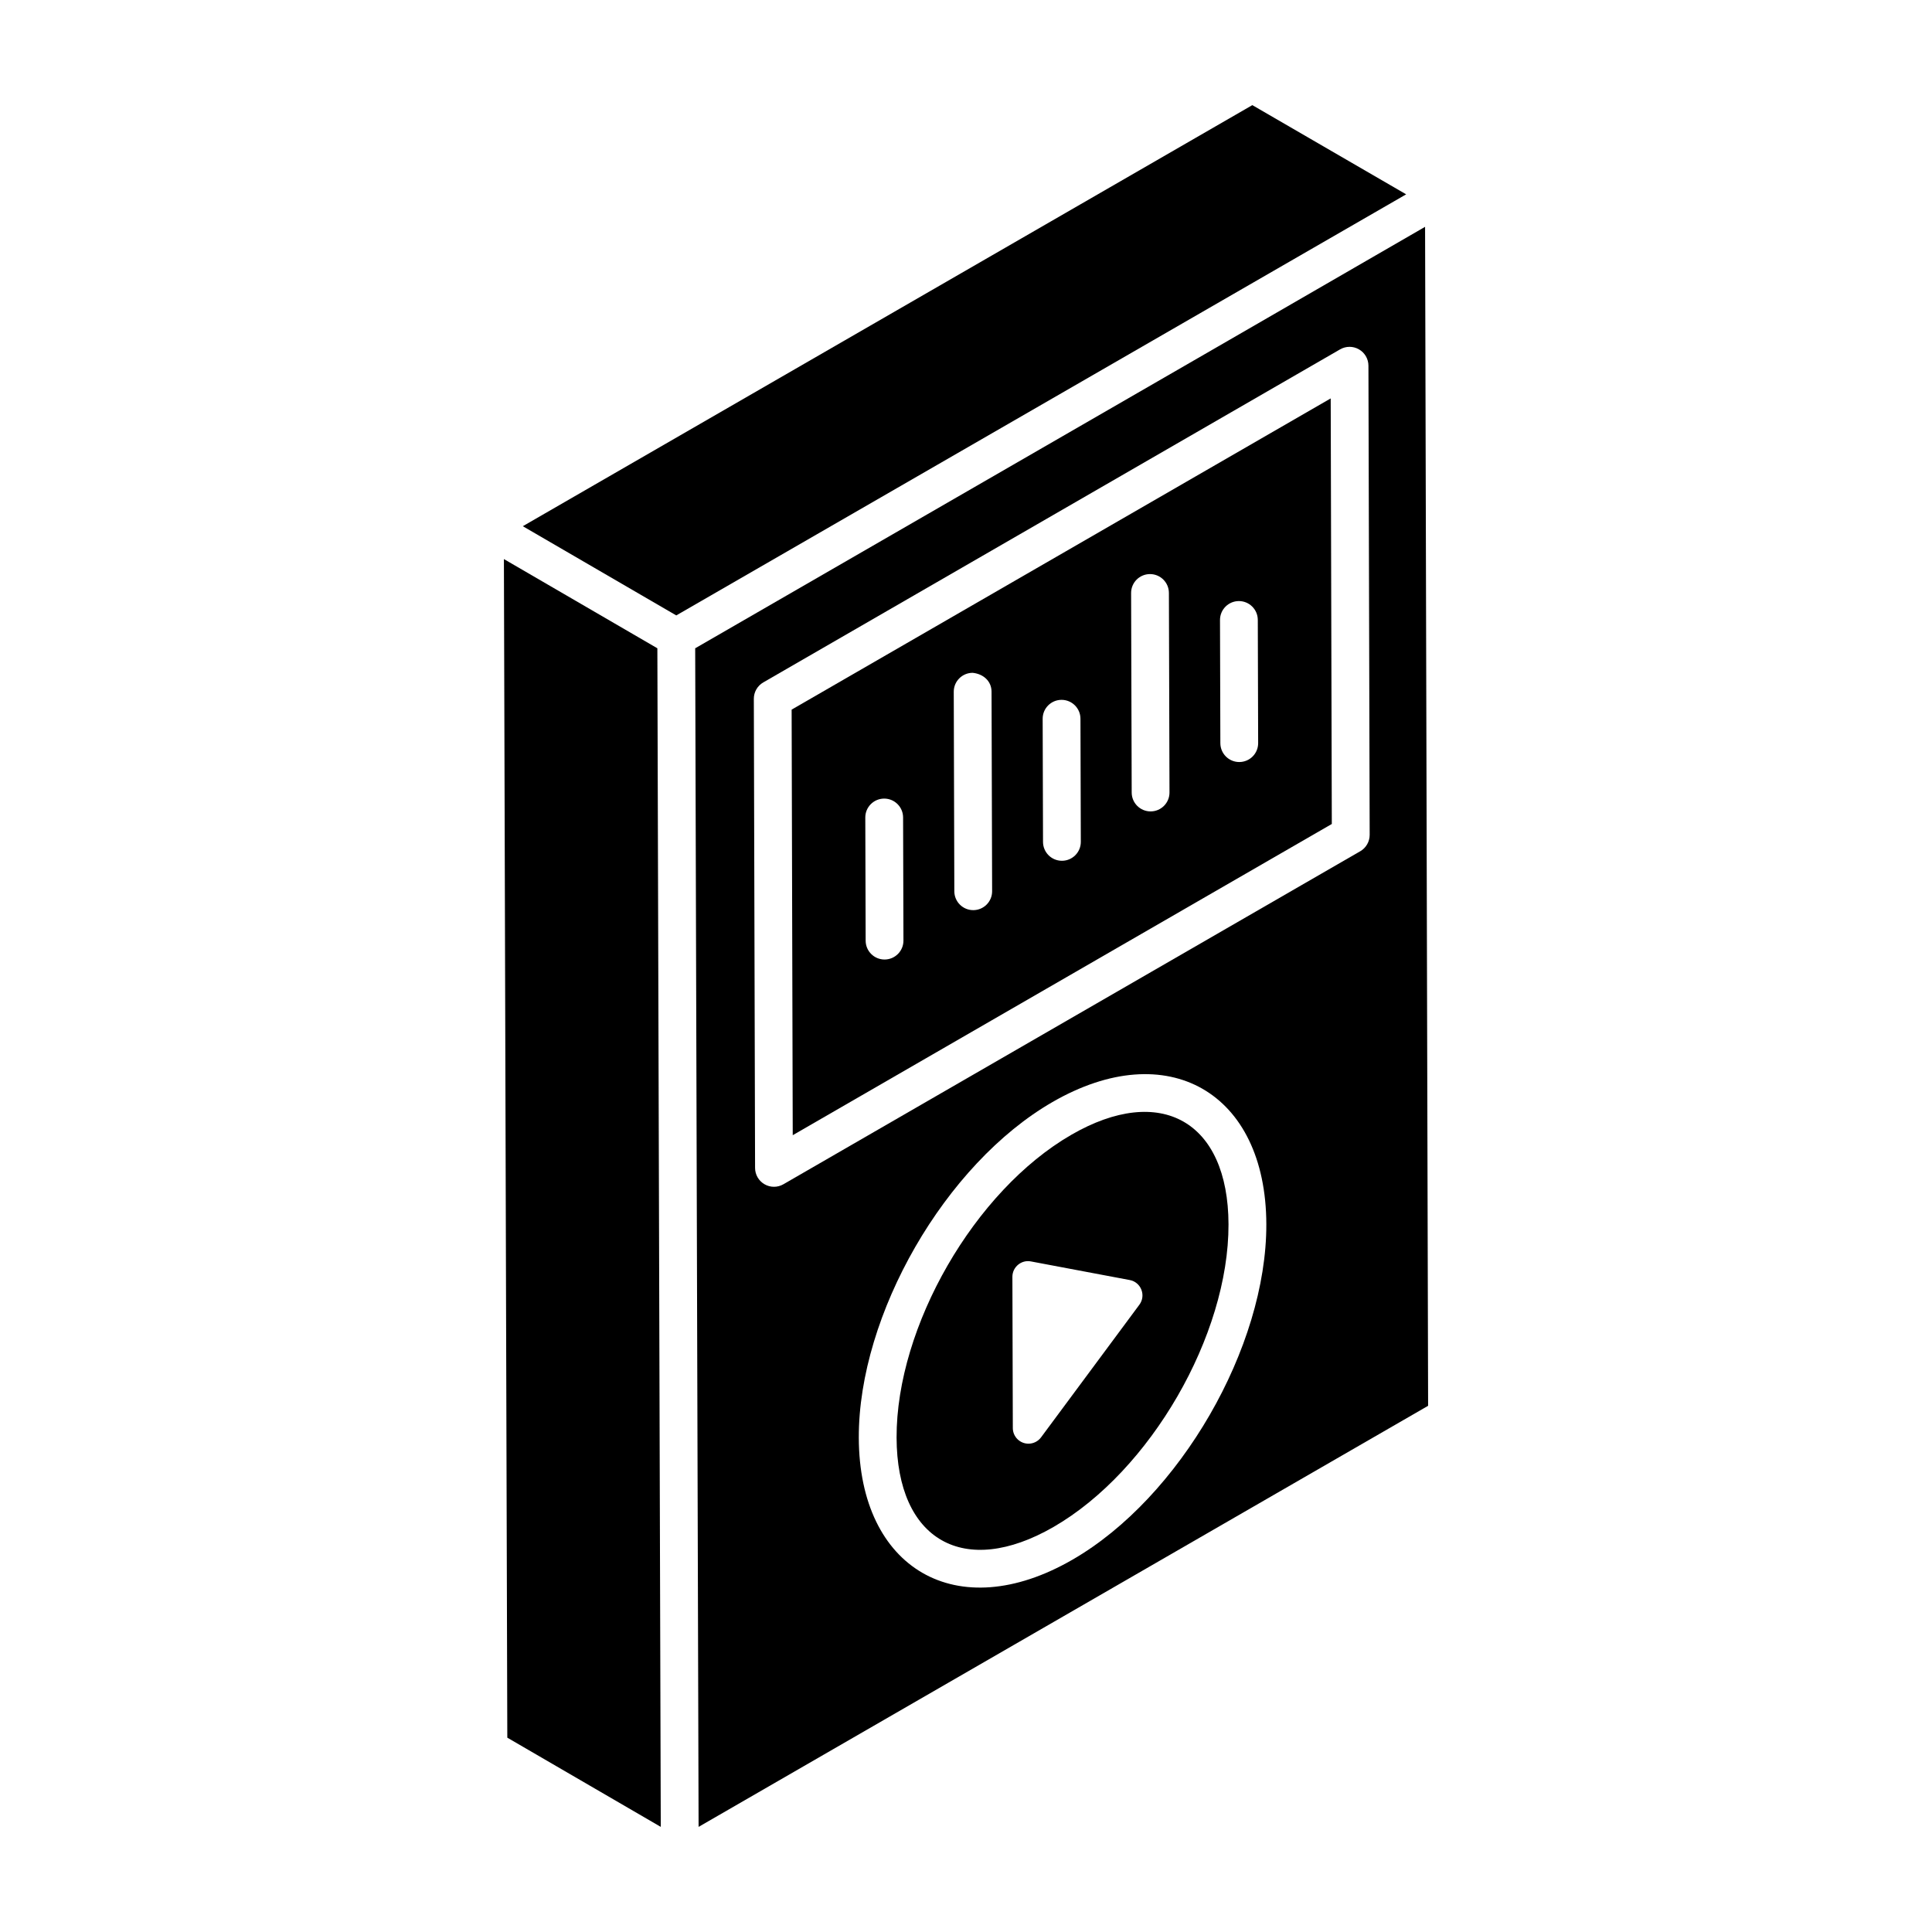
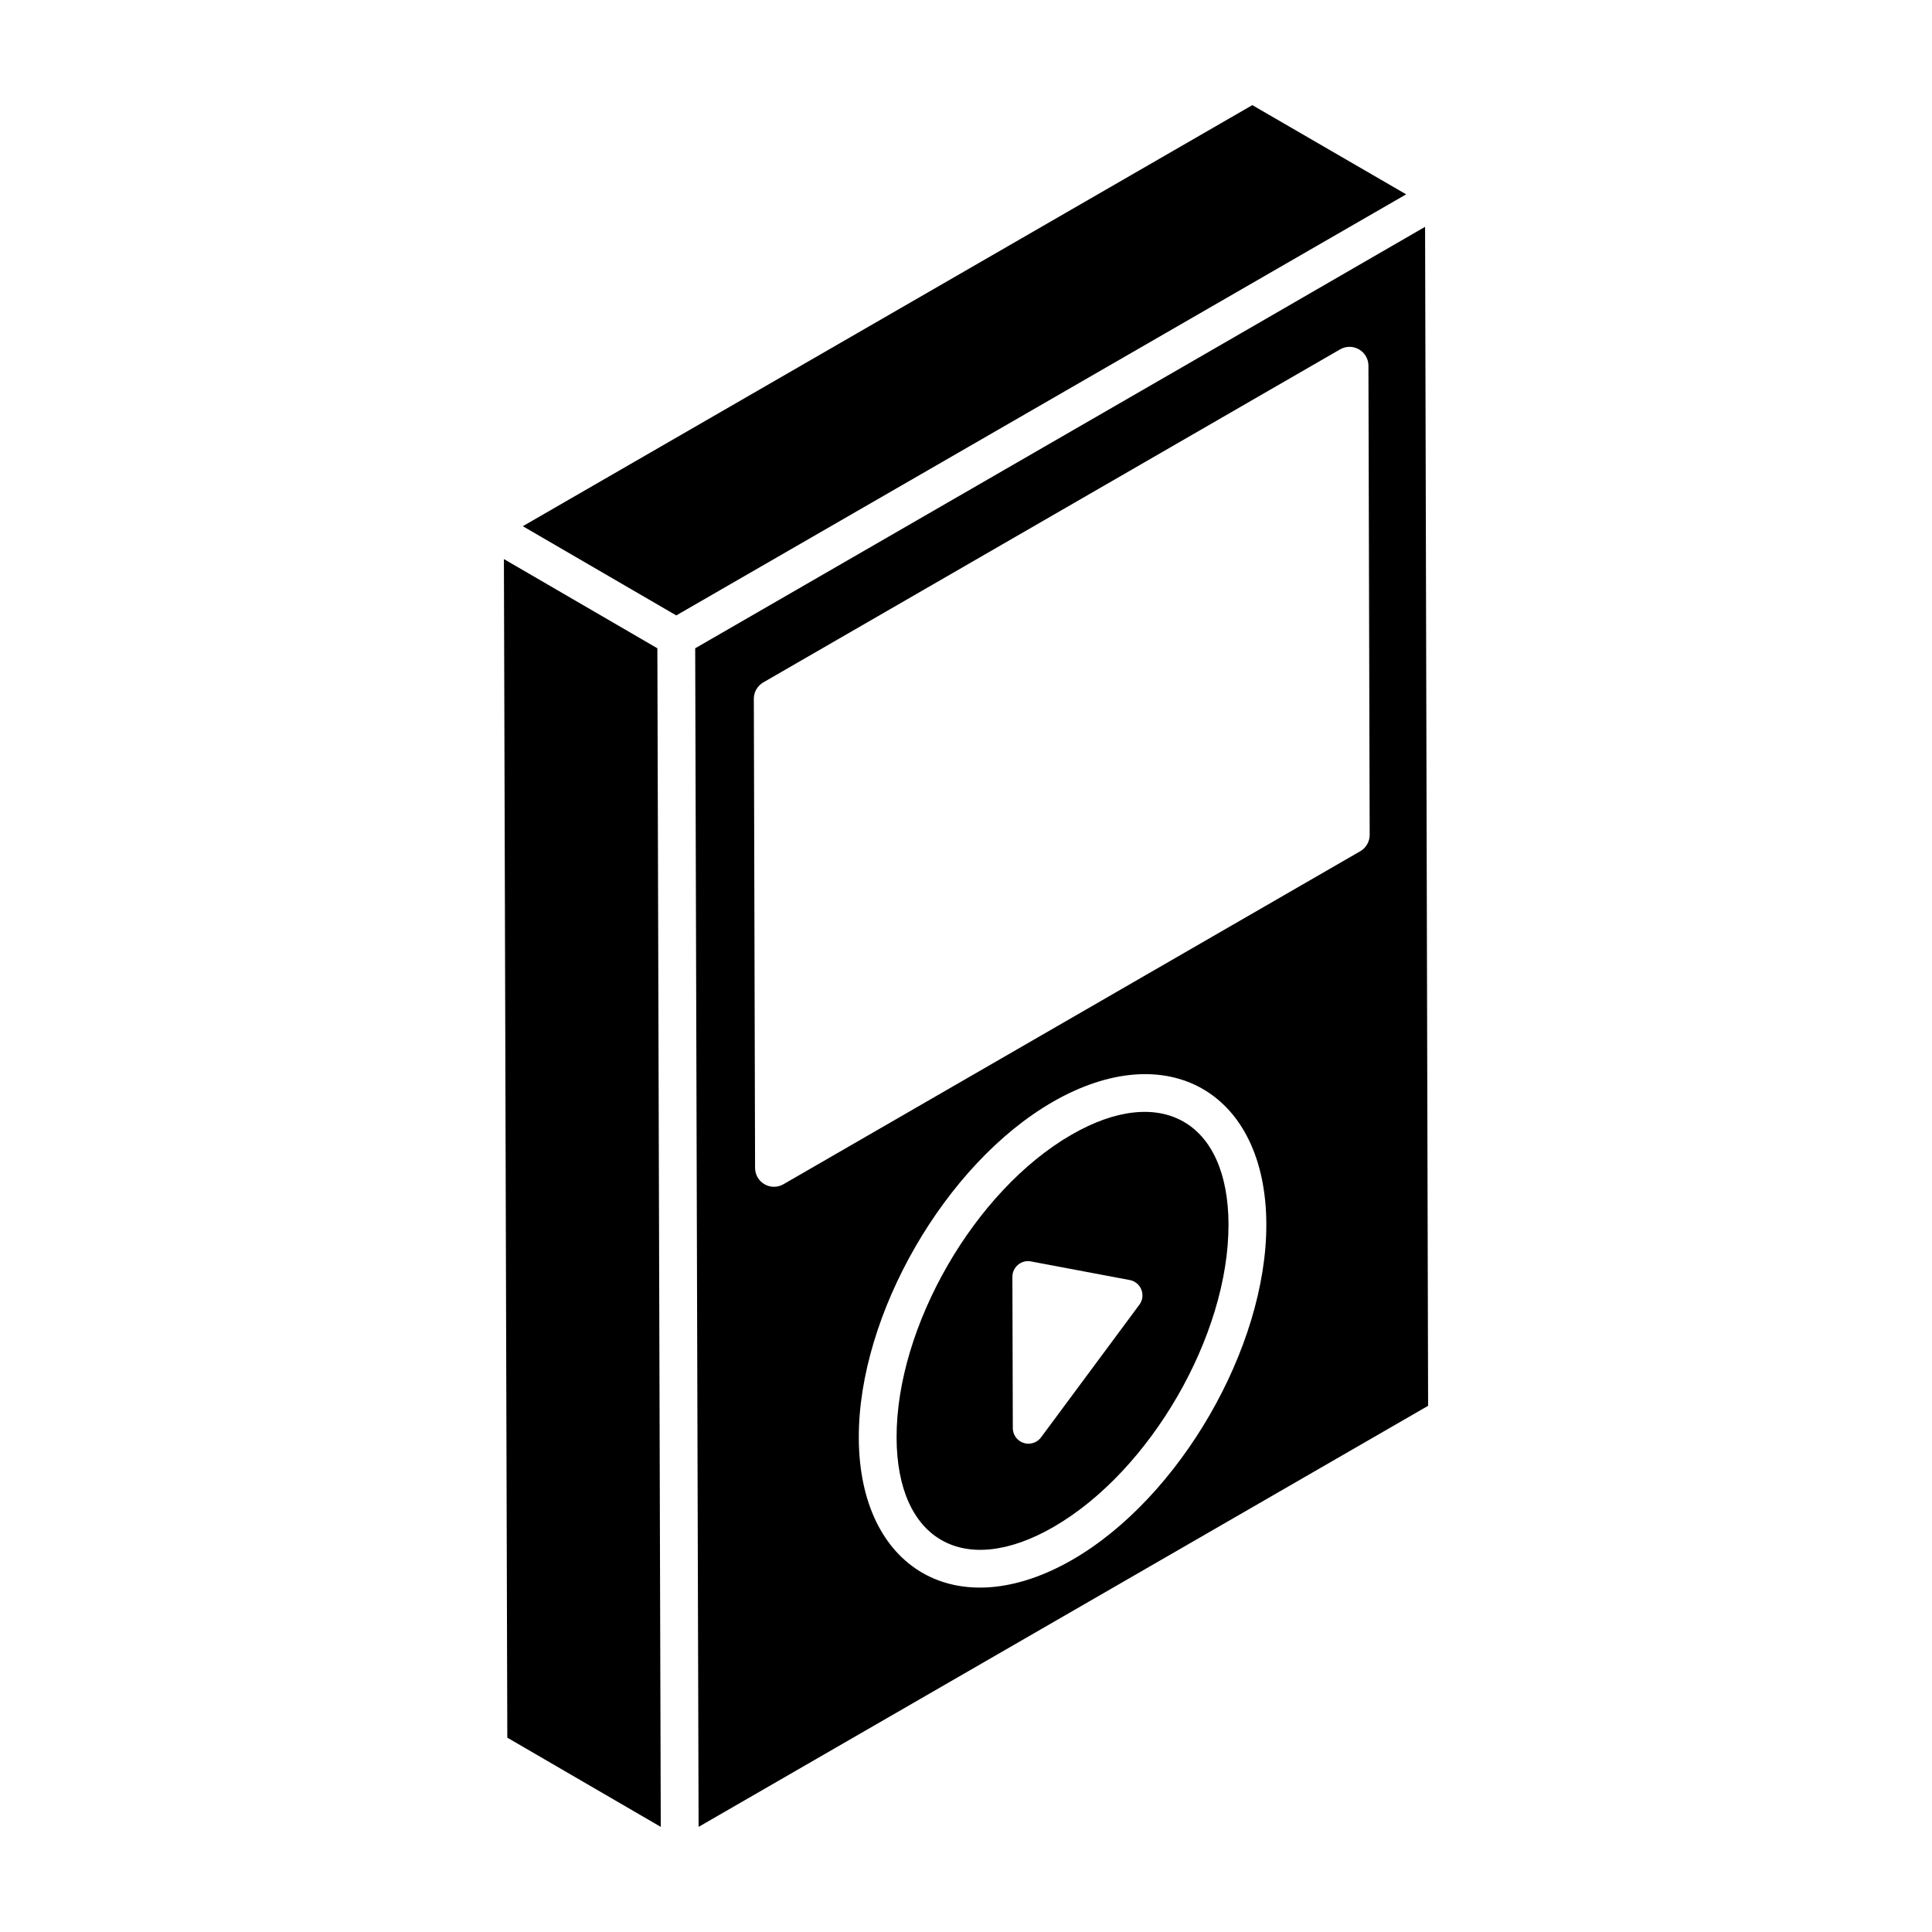
<svg xmlns="http://www.w3.org/2000/svg" fill="#000000" width="800px" height="800px" version="1.1" viewBox="144 144 512 512">
  <g>
    <path d="m475.88 171.86c-21.34 12.316-172 99.277-193.33 111.59l40.668 23.641 193.43-111.59z" />
-     <path d="m427.9 444.74c-25.609 14.785-46.379 50.785-46.297 80.246 0.082 27.23 17.887 37.355 41.605 23.668 25.645-14.805 46.441-50.785 46.359-80.211-0.082-27.324-18-37.391-41.668-23.703zm18.047 45.023-26.059 35.152c-0.797 1.074-2.047 1.676-3.332 1.676-2.285 0-4.141-1.852-4.148-4.133l-0.113-40.082c-0.008-2.613 2.394-4.582 4.91-4.086l26.172 4.93c3.019 0.562 4.387 4.09 2.57 6.543z" />
+     <path d="m427.9 444.74c-25.609 14.785-46.379 50.785-46.297 80.246 0.082 27.23 17.887 37.355 41.605 23.668 25.645-14.805 46.441-50.785 46.359-80.211-0.082-27.324-18-37.391-41.668-23.703m18.047 45.023-26.059 35.152c-0.797 1.074-2.047 1.676-3.332 1.676-2.285 0-4.141-1.852-4.148-4.133l-0.113-40.082c-0.008-2.613 2.394-4.582 4.91-4.086l26.172 4.93c3.019 0.562 4.387 4.09 2.57 6.543z" />
    <path d="m277.54 292.16 0.902 312.34 40.668 23.641-0.902-312.34z" />
    <path d="m521.66 204.11-51.988 30.051-141.44 81.641 0.902 312.34 193.33-111.59zm-93.441 353.22c-30.609 17.672-56.527 2.426-56.629-32.316-0.094-32.66 22.922-72.562 51.305-88.949 30.512-17.621 56.594-2.598 56.695 32.352 0.09 32.621-22.953 72.508-51.371 88.914zm76.254-187.74-152.86 88.25c-1.551 0.895-3.453 0.895-5.004 0-1.547-0.891-2.504-2.539-2.508-4.324l-0.328-124.32c-0.004-1.797 0.949-3.453 2.504-4.352l152.86-88.258c1.547-0.891 3.457-0.898 5.004 0 1.547 0.891 2.504 2.539 2.508 4.324l0.328 124.33c0.004 1.797-0.949 3.453-2.504 4.356z" />
-     <path d="m353.79 332.06 0.293 112.78 142.86-82.477-0.293-112.78zm24.641 66.223h-0.016c-2.758 0-5-2.234-5.008-4.992l-0.094-32.633c-0.012-2.769 2.231-5.012 4.992-5.023h0.016c2.758 0 5 2.234 5.008 4.992l0.094 32.633c0.008 2.769-2.231 5.012-4.992 5.023zm23.5-13.086h-0.016c-2.758 0-5-2.231-5.008-4.992l-0.152-52.879c-0.012-2.769 2.231-5.012 4.992-5.023 2.875 0.285 5.012 2.227 5.023 4.992l0.152 52.879c0.012 2.769-2.227 5.016-4.992 5.023zm23.504-13.082h-0.016c-2.758 0-5-2.234-5.008-4.992l-0.094-32.633c-0.012-2.769 2.231-5.012 4.992-5.023h0.016c2.758 0 5 2.234 5.008 4.992l0.094 32.633c0.012 2.769-2.231 5.016-4.992 5.023zm23.5-13.082h-0.016c-2.758 0-5-2.231-5.008-4.992l-0.156-52.879c-0.012-2.769 2.227-5.012 4.992-5.023h0.016c2.758 0 5 2.231 5.008 4.992l0.156 52.879c0.012 2.766-2.223 5.012-4.992 5.023zm23.496-13.086h-0.016c-2.758 0-5-2.234-5.008-4.992l-0.094-32.641c-0.008-2.769 2.231-5.012 4.992-5.023h0.016c2.758 0 5 2.234 5.008 4.992l0.094 32.641c0.012 2.769-2.227 5.016-4.992 5.023z" />
  </g>
</svg>